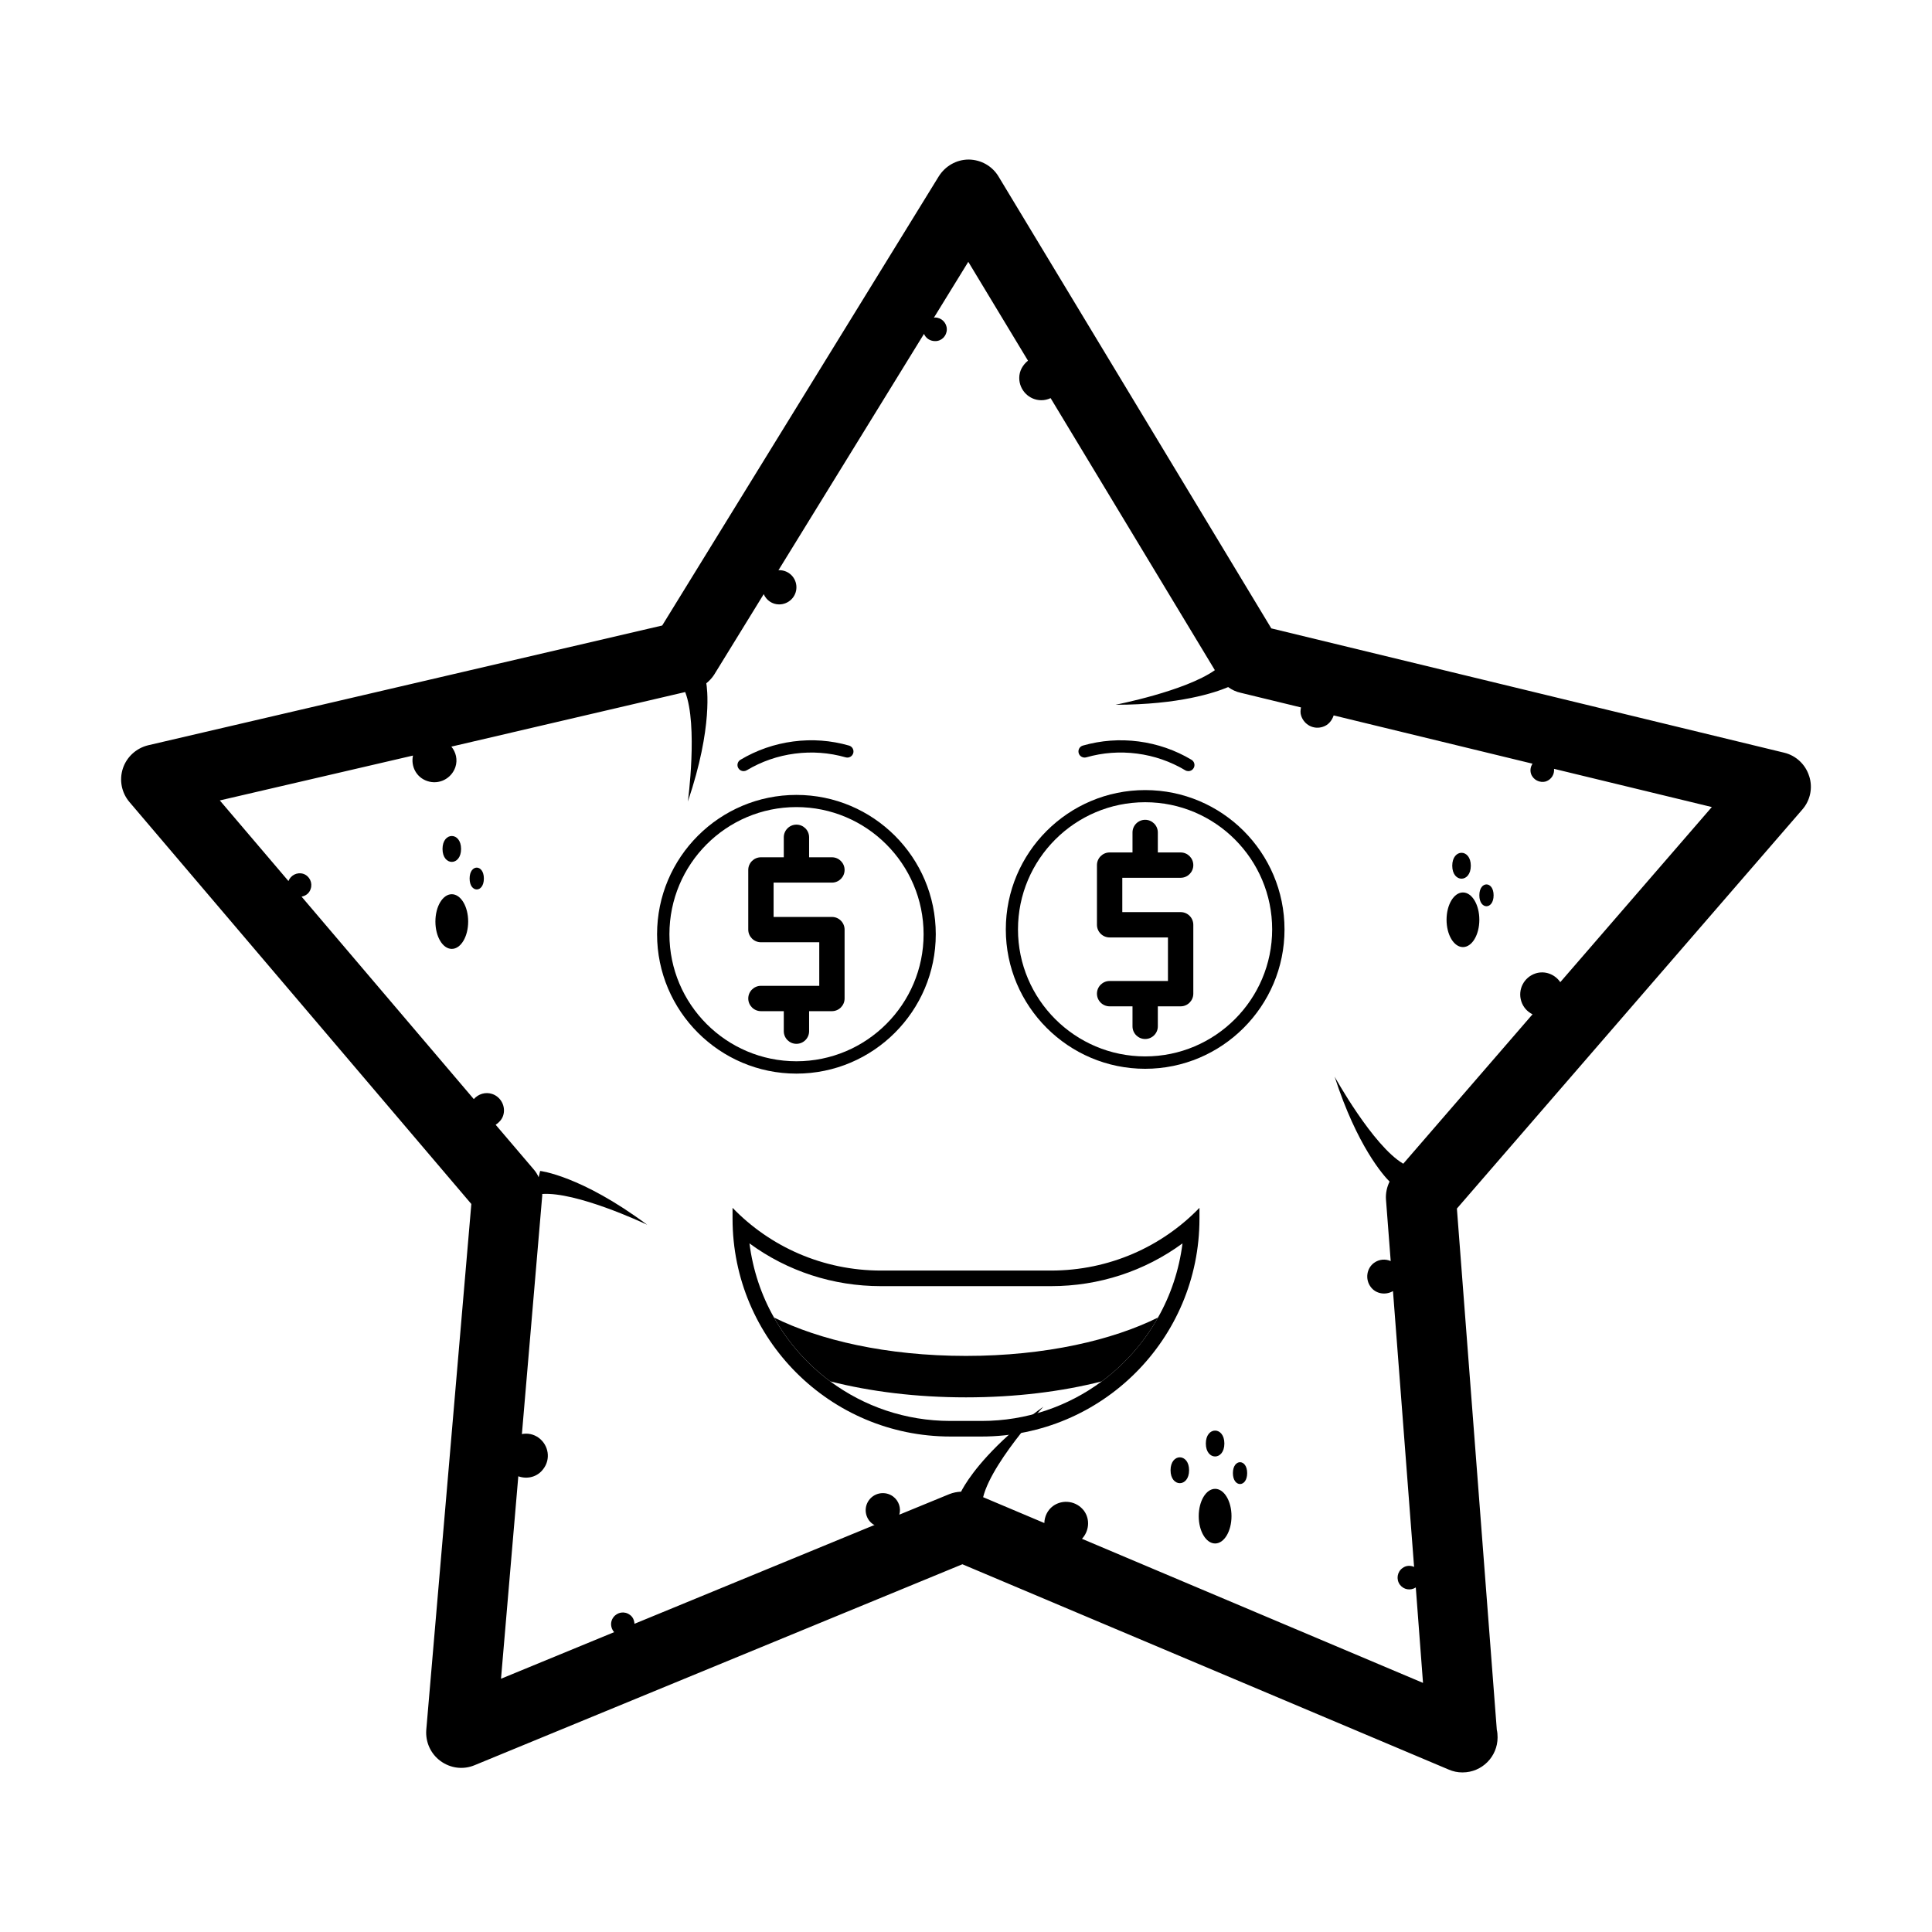
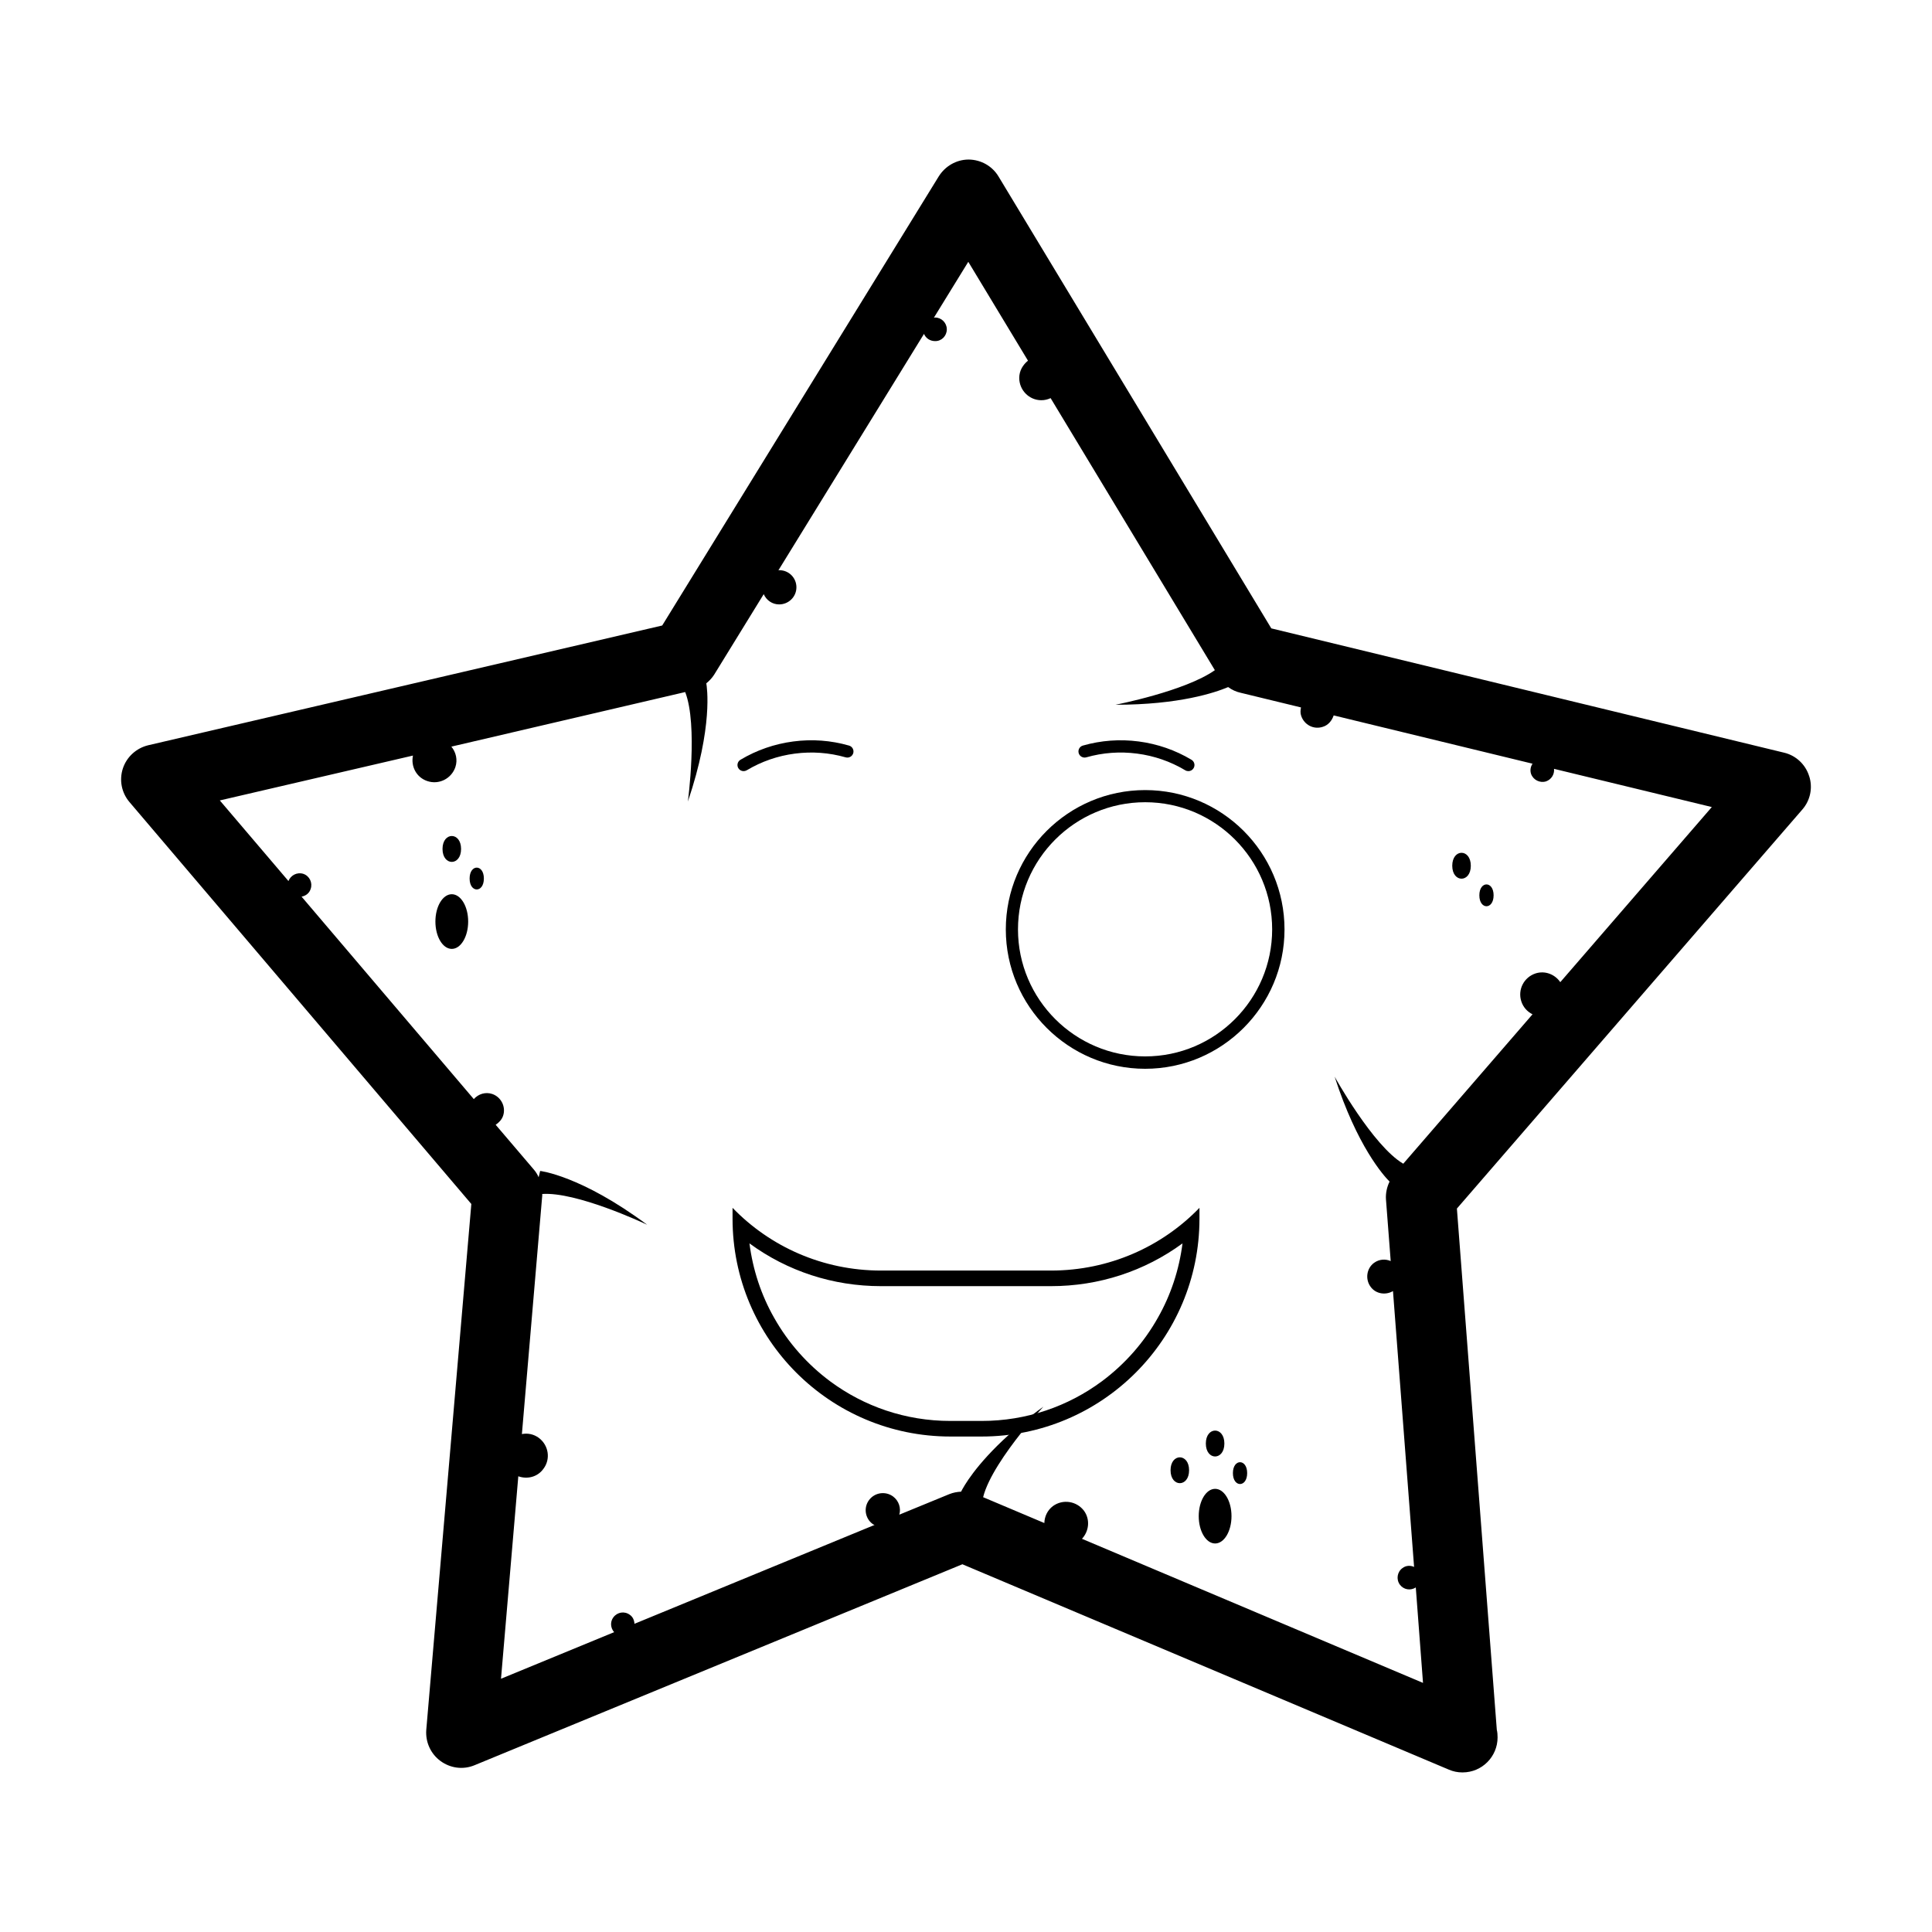
<svg xmlns="http://www.w3.org/2000/svg" fill="#000000" width="800px" height="800px" version="1.1" viewBox="144 144 512 512">
  <g>
    <path d="m623.44 349.67c-0.957-3.074-3.477-5.441-6.602-6.195l-135.93-32.949-72.293-119.76c-1.664-2.769-4.637-4.434-7.859-4.484h-0.051c-3.223 0-6.195 1.715-7.91 4.434l-73.305 119.05-136.23 31.738c-3.121 0.758-5.691 3.074-6.699 6.148-1.008 3.074-0.352 6.449 1.762 8.918l90.586 106.5-11.941 139.36c-0.25 3.223 1.16 6.348 3.777 8.262 2.621 1.914 5.996 2.367 9.02 1.109l129.28-53.254 128.88 54.41c1.16 0.504 2.367 0.754 3.578 0.754h0.102c5.141 0 9.27-4.18 9.27-9.27 0-0.707-0.051-1.41-0.203-2.016l-10.578-138.14 91.543-105.75c2.117-2.414 2.82-5.789 1.812-8.863zm-65.949 54.613c-1.41-2.066-4.031-3.125-6.551-2.316-3.074 1.008-4.785 4.281-3.777 7.406 0.504 1.562 1.613 2.769 2.973 3.426l-34.258 39.598c-8.062-4.734-18.188-23.074-18.188-23.074 5.945 18.391 12.949 26.199 14.559 27.809-0.707 1.461-1.059 3.074-0.957 4.684l1.258 16.375c-1.41-0.605-3.023-0.504-4.383 0.453-2.016 1.461-2.418 4.332-0.957 6.348 1.359 1.914 3.981 2.316 5.945 1.16l5.594 73.102c-0.957-0.453-2.168-0.402-3.074 0.301-1.41 1.008-1.715 2.973-0.707 4.383 1.008 1.359 2.82 1.664 4.231 0.754l1.914 25.293-90.379-38.184c1.863-2.016 2.215-5.09 0.555-7.406-1.965-2.621-5.644-3.176-8.262-1.258-1.461 1.109-2.215 2.769-2.266 4.484l-16.223-6.852c1.258-5.09 6.047-11.941 10.078-17.027 1.762-2.215 3.324-4.082 4.434-5.34 0.707-0.754 1.211-1.309 1.461-1.613-0.957 0.656-1.863 1.359-2.719 2.016-2.469 1.914-4.586 3.68-6.449 5.441-8.816 7.961-11.992 13.754-12.645 15.062-1.059 0.051-2.117 0.25-3.125 0.656l-13.25 5.441c0.504-1.715-0.102-3.68-1.664-4.836-2.016-1.461-4.836-1.059-6.348 0.957-1.512 2.016-1.059 4.887 0.957 6.348 0.152 0.152 0.301 0.152 0.504 0.25l-63.633 26.199c-0.051-0.906-0.402-1.812-1.211-2.367-1.41-1.059-3.324-0.754-4.383 0.656-0.906 1.211-0.754 2.82 0.203 3.93l-29.977 12.344 4.586-53.656c2.367 0.855 5.09 0.203 6.648-1.965 1.965-2.57 1.41-6.246-1.211-8.211-1.359-1.008-2.973-1.309-4.484-1.008l5.391-63.227v-0.402c9.02-0.605 26.449 7.508 27.809 8.16-17.633-13.098-28.363-14.258-28.363-14.258l-0.402 1.664c-0.301-0.707-0.707-1.359-1.211-1.965l-10.176-11.941c0.855-0.555 1.613-1.359 1.965-2.367 0.805-2.367-0.504-4.988-2.871-5.793-1.812-0.605-3.68 0-4.887 1.359l-45.645-53.656c1.109-0.203 2.066-0.906 2.418-2.066 0.555-1.613-0.301-3.426-1.965-3.981-1.613-0.504-3.324 0.352-3.93 1.914l-18.188-21.363 51.188-11.891c-0.605 2.871 0.906 5.793 3.777 6.75 3.074 1.059 6.398-0.605 7.457-3.68 0.656-1.965 0.152-3.981-1.059-5.441l61.969-14.461c3.426 8.816 0.707 29.02 0.707 29.02 6.75-19.949 5.039-30.43 4.887-31.336 0.805-0.656 1.512-1.41 2.066-2.266l13.148-21.363c0.707 1.613 2.266 2.719 4.082 2.719 2.519 0 4.586-2.016 4.586-4.535s-2.016-4.535-4.535-4.535c-0.102 0-0.152 0-0.25 0.051l38.594-62.676c0.453 1.109 1.562 1.914 2.922 1.914 1.715 0.051 3.125-1.359 3.125-3.125 0-1.715-1.41-3.125-3.125-3.125-0.102 0-0.203 0.051-0.301 0.051l9.117-14.812 15.82 26.199c-1.359 1.109-2.316 2.672-2.316 4.586 0 3.223 2.621 5.894 5.844 5.894 0.906 0 1.715-0.203 2.469-0.555l43.527 72.094c-7.91 5.594-26.348 9.168-26.348 9.168 16.977 0 26.398-3.223 29.875-4.684 0.957 0.707 2.117 1.258 3.324 1.512l15.973 3.879c-0.152 0.754-0.203 1.512 0.051 2.215 0.805 2.418 3.324 3.727 5.742 2.922 1.461-0.453 2.418-1.664 2.871-3.023l52.699 12.797c-0.504 0.754-0.707 1.715-0.402 2.672 0.555 1.613 2.316 2.519 3.981 2.016 1.41-0.504 2.266-1.863 2.117-3.324l41.816 10.125z" />
-     <path d="m536.04 387.75c0 4-1.945 7.238-4.344 7.238-2.398 0-4.344-3.238-4.344-7.238s1.945-7.238 4.344-7.238c2.398 0 4.344 3.238 4.344 7.238" />
    <path d="m539.82 381.27c0 3.856-3.777 3.856-3.777 0s3.777-3.856 3.777 0" />
    <path d="m533.78 373.43c0 4.574-4.918 4.574-4.918 0 0-4.574 4.918-4.574 4.918 0" />
    <path d="m470.36 545.8c0 3.996-1.941 7.238-4.34 7.238-2.398 0-4.344-3.242-4.344-7.238 0-4 1.945-7.242 4.344-7.242 2.398 0 4.34 3.242 4.34 7.242" />
    <path d="m474.51 534.39c0 3.856-3.777 3.856-3.777 0s3.777-3.856 3.777 0" />
    <path d="m468.47 526.55c0 4.574-4.91 4.574-4.91 0 0-4.574 4.91-4.574 4.91 0" />
    <path d="m459.12 533.63c0 4.57-4.91 4.57-4.91 0 0-4.566 4.91-4.566 4.91 0" />
    <path d="m268.07 388.22c0 4.004-1.945 7.246-4.344 7.246-2.398 0-4.34-3.242-4.34-7.246 0-4 1.941-7.242 4.34-7.242 2.398 0 4.344 3.242 4.344 7.242" />
    <path d="m272.23 376.82c0 3.859-3.777 3.859-3.777 0 0-3.856 3.777-3.856 3.777 0" />
    <path d="m266.19 368.98c0 4.574-4.918 4.574-4.918 0s4.918-4.574 4.918 0" />
    <path d="m447.48 353.38c-20.355 0-36.93 16.523-36.93 36.93 0 20.355 16.574 36.93 36.93 36.93s36.93-16.574 36.93-36.93c-0.004-20.41-16.578-36.93-36.93-36.93zm0 70.578c-18.59 0-33.703-15.113-33.703-33.656 0-18.59 15.113-33.703 33.703-33.703 18.586 0 33.656 15.113 33.656 33.703-0.008 18.543-15.074 33.656-33.656 33.656z" />
-     <path d="m355.06 354.66c-20.355 0-36.93 16.523-36.93 36.93 0 20.355 16.574 36.93 36.93 36.93 20.355 0 36.93-16.574 36.93-36.93 0-20.402-16.574-36.93-36.93-36.93zm0 70.586c-18.59 0-33.656-15.113-33.656-33.656 0-18.59 15.062-33.703 33.656-33.703 18.59 0 33.703 15.113 33.703 33.703 0 18.539-15.113 33.656-33.703 33.656z" />
    <path d="m341.06 348.36c-0.551 0-1.09-0.281-1.395-0.789-0.457-0.766-0.207-1.762 0.562-2.223 4.297-2.562 9.008-4.195 14-4.852 4.996-0.66 9.965-0.289 14.777 1.09 0.863 0.246 1.359 1.148 1.117 2.004-0.246 0.863-1.148 1.355-2.004 1.117-4.383-1.254-8.918-1.582-13.461-0.992-4.551 0.594-8.848 2.082-12.762 4.418-0.266 0.152-0.555 0.227-0.836 0.227z" />
    <path d="m458.93 348.36c-0.281 0-0.57-0.074-0.832-0.23-3.914-2.336-8.207-3.824-12.762-4.418-4.555-0.59-9.078-0.262-13.469 0.992-0.852 0.238-1.758-0.258-2.004-1.117-0.246-0.863 0.25-1.762 1.113-2.004 4.816-1.371 9.777-1.742 14.781-1.09 4.992 0.656 9.703 2.289 14 4.852 0.77 0.465 1.023 1.457 0.559 2.223-0.293 0.512-0.832 0.793-1.387 0.793z" />
    <path d="m422.52 480.71h-45.039c-15.469 0-29.422-6.348-39.348-16.625v2.871c0 31.891 25.844 57.738 57.738 57.738h8.262c31.891 0 57.738-25.844 57.738-57.738v-2.871c-9.93 10.277-23.887 16.625-39.352 16.625zm28.363 12.445c-3.727 6.648-8.816 12.395-14.914 16.93-8.918 6.602-19.902 10.48-31.84 10.48h-8.262c-11.941 0-22.922-3.879-31.84-10.48-6.098-4.535-11.184-10.277-14.914-16.93-3.375-5.945-5.594-12.594-6.5-19.648 10.027 7.356 22.117 11.336 34.863 11.336h45.039c12.746 0 24.836-3.981 34.863-11.336-0.902 7.055-3.121 13.703-6.496 19.648z" />
-     <path d="m400 503.33c-21.16 0-38.945-4.231-50.883-10.176 3.727 6.648 8.816 12.395 14.914 16.93 10.68 2.719 22.922 4.231 35.973 4.231 13.047 0 25.293-1.512 35.973-4.231 6.098-4.535 11.184-10.277 14.914-16.93-11.949 5.945-29.73 10.176-50.891 10.176z" />
-     <path d="m456.89 385.72h-15.469v-9.098h6.039c0.004 0 0.012 0.004 0.016 0.004 0.012 0 0.016-0.004 0.02-0.004h9.391c1.848 0 3.352-1.5 3.352-3.356 0-1.848-1.5-3.356-3.352-3.356h-6.051v-5.297c0-1.848-1.5-3.356-3.359-3.356-1.848 0-3.352 1.508-3.352 3.356v5.297h-6.062c-1.855 0-3.359 1.508-3.359 3.356v15.809c0 1.848 1.5 3.356 3.359 3.356h15.457v11.543h-15.457c-1.855 0-3.359 1.508-3.359 3.356s1.5 3.359 3.359 3.359h6.062v5.305c0 1.848 1.5 3.352 3.352 3.352 1.855 0 3.359-1.5 3.359-3.352v-5.305h6.051c1.848 0 3.352-1.512 3.352-3.359v-18.246c0-1.855-1.5-3.363-3.348-3.363z" />
-     <path d="m364.48 387h-15.469v-9.098h6.035c0.004 0 0.012 0.004 0.016 0.004s0.016-0.004 0.02-0.004h9.391c1.848 0 3.352-1.5 3.352-3.356 0-1.848-1.5-3.356-3.352-3.356h-6.051v-5.297c0-1.848-1.5-3.356-3.359-3.356-1.848 0-3.352 1.508-3.352 3.356v5.297h-6.055c-1.855 0-3.359 1.508-3.359 3.356v15.809c0 1.848 1.508 3.356 3.359 3.356h15.457v11.543h-15.457c-1.855 0-3.359 1.508-3.359 3.356 0 1.848 1.508 3.359 3.359 3.359h6.055v5.305c0 1.848 1.5 3.352 3.352 3.352 1.855 0 3.359-1.5 3.359-3.352v-5.305h6.051c1.848 0 3.352-1.512 3.352-3.359v-18.246c0-1.855-1.5-3.363-3.344-3.363z" />
  </g>
</svg>